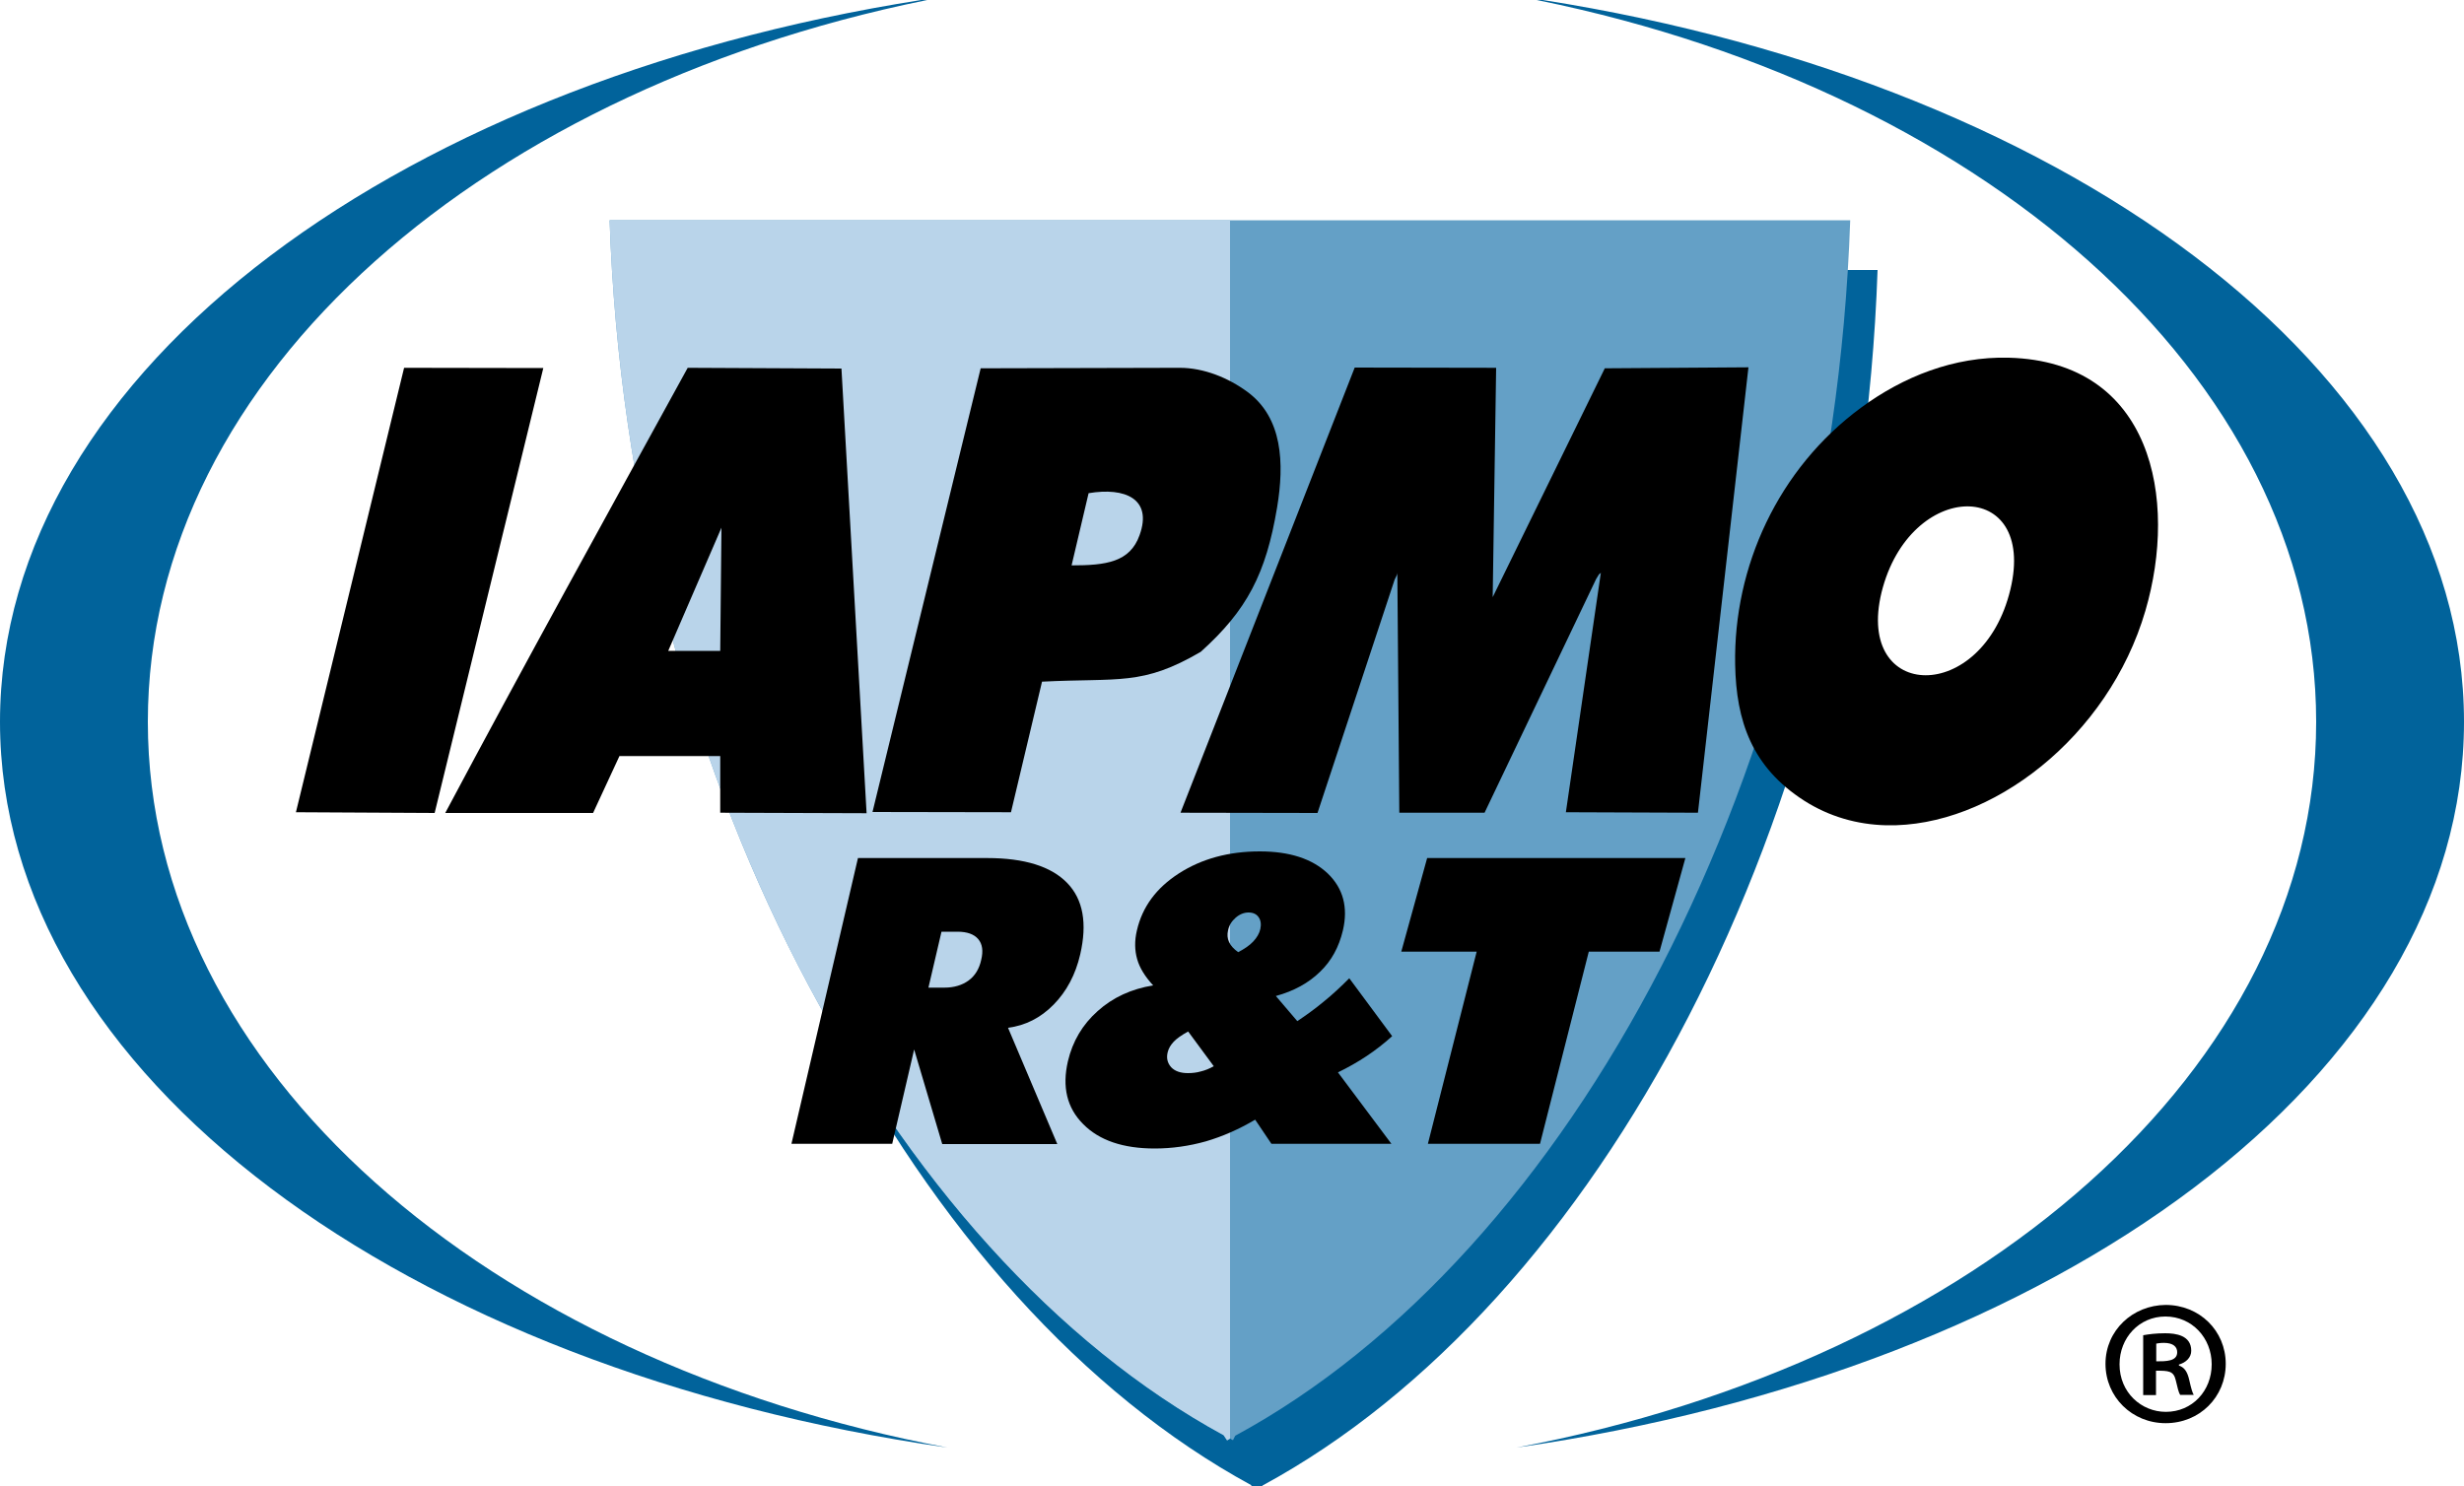
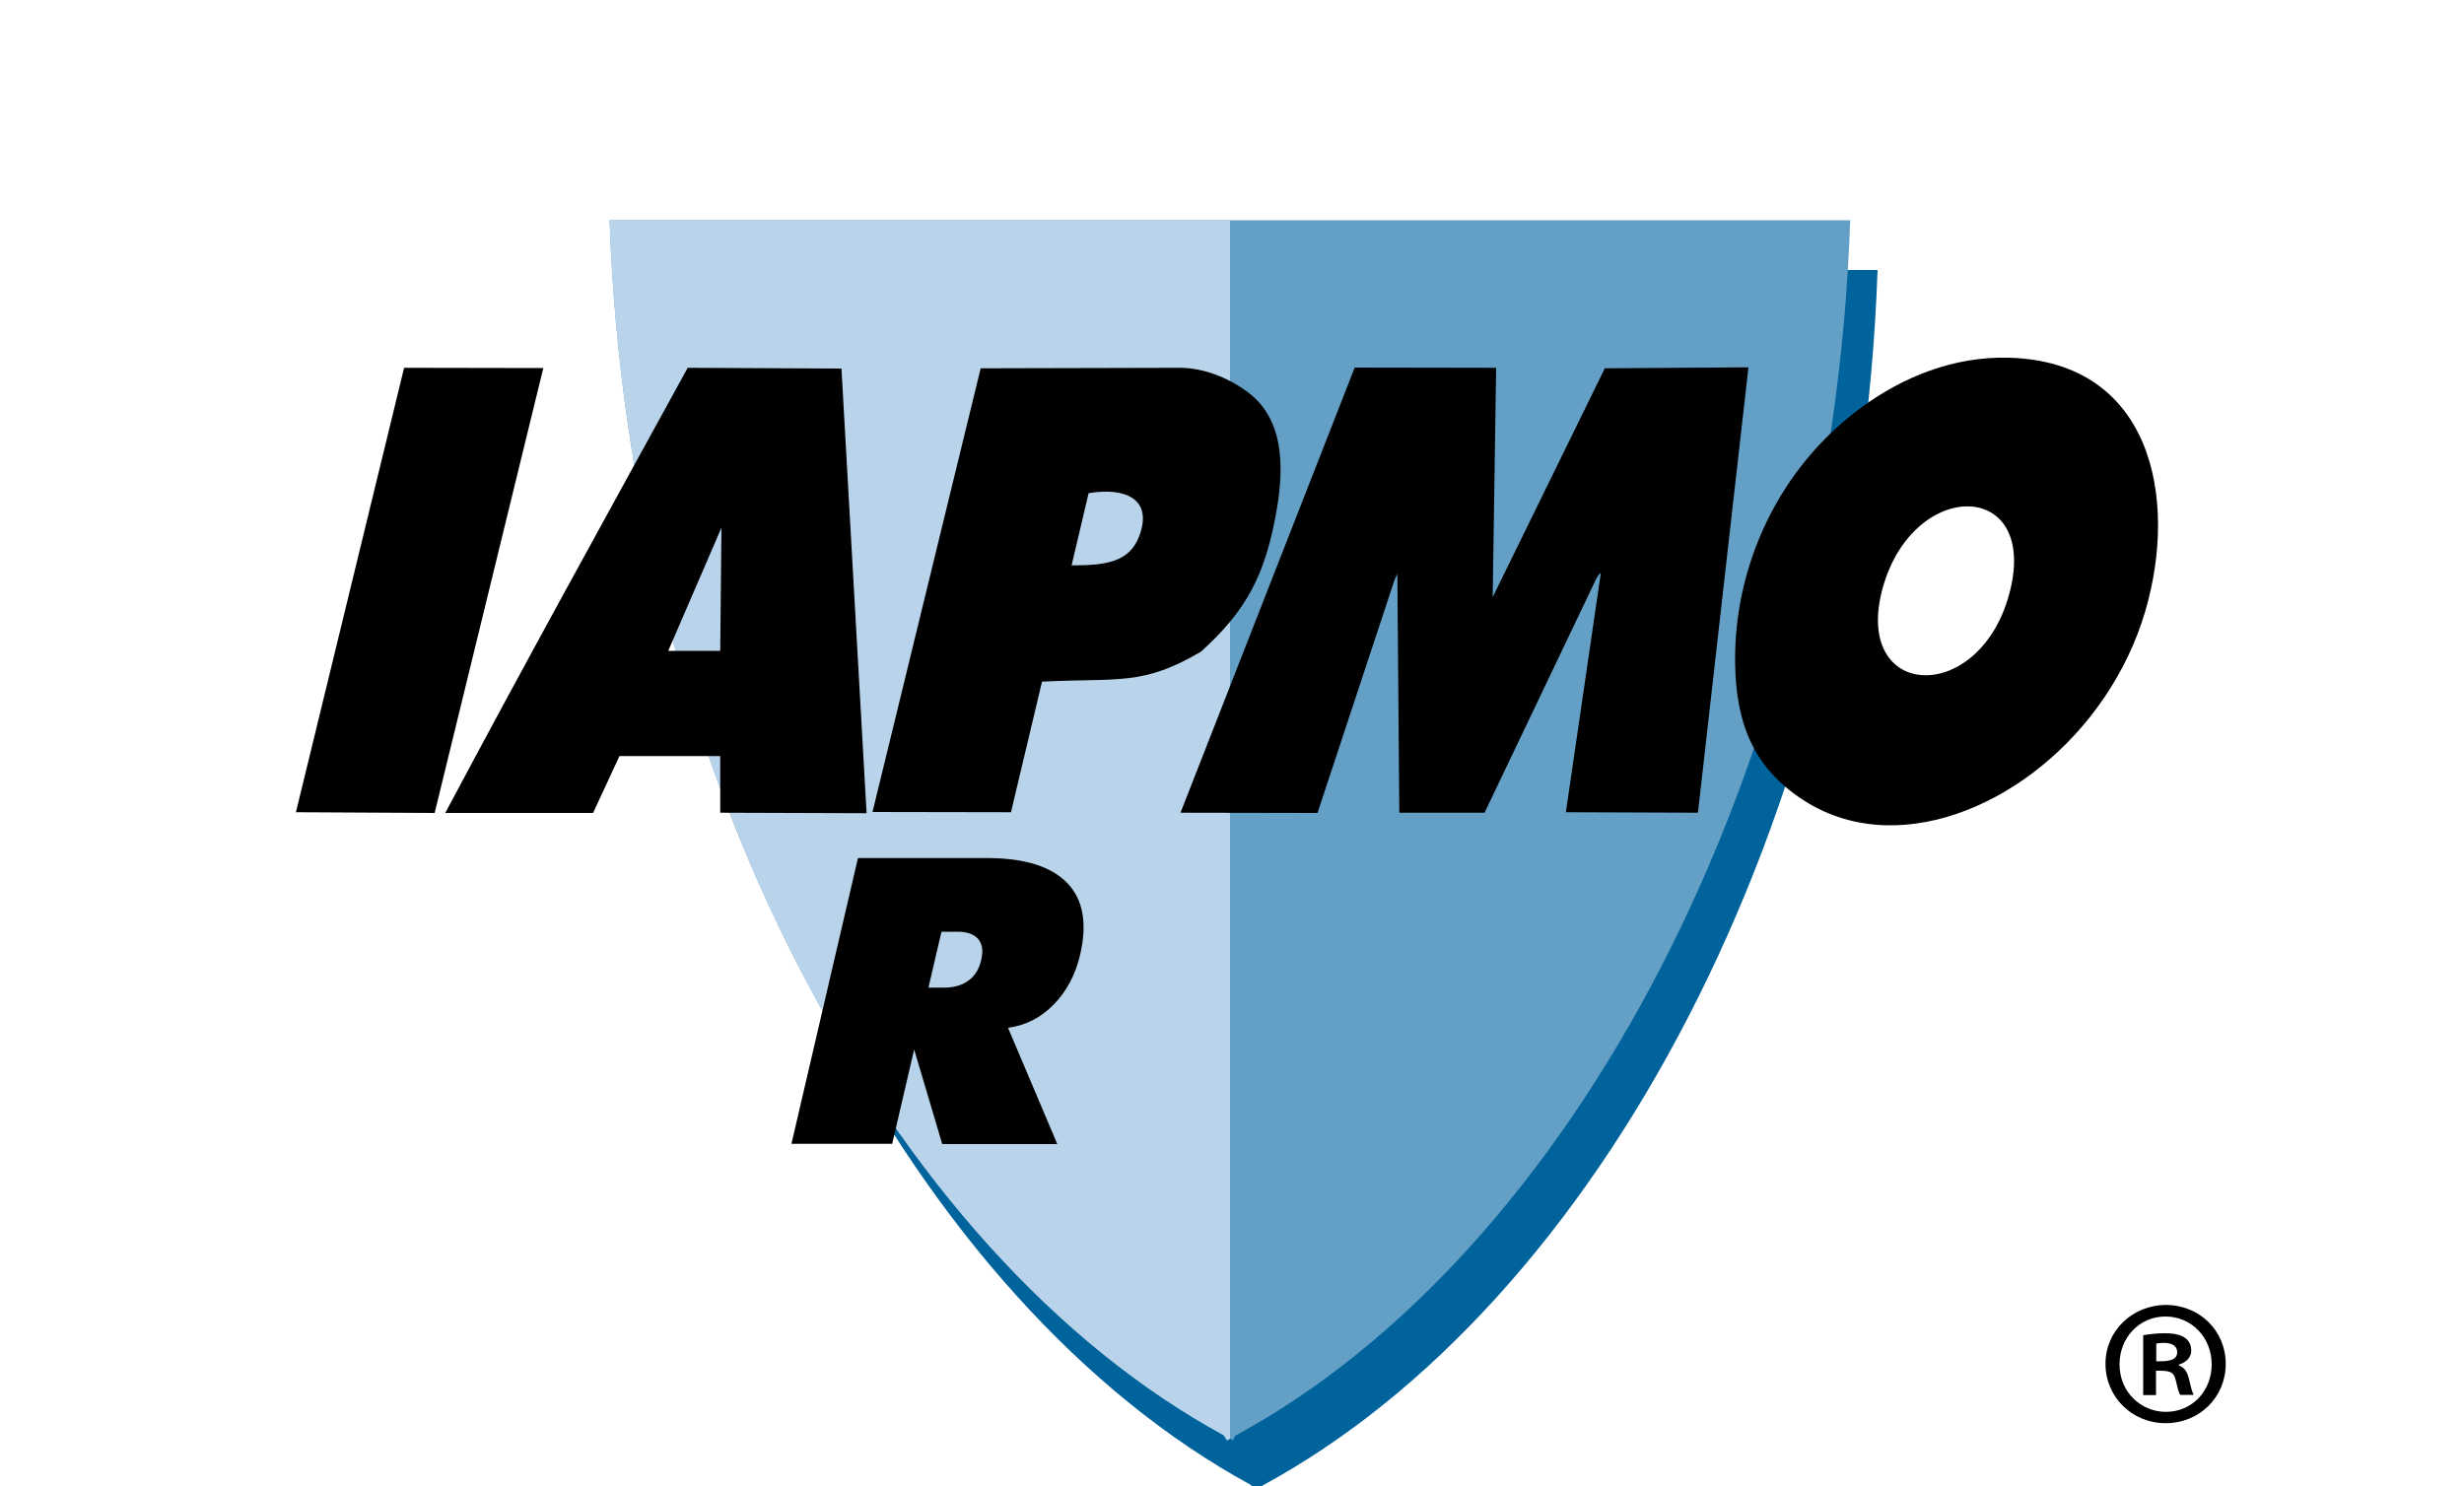
<svg xmlns="http://www.w3.org/2000/svg" id="Capa_1" x="0px" y="0px" viewBox="0 0 1000 603.3" style="enable-background:new 0 0 1000 603.3;" xml:space="preserve">
  <style type="text/css">	.st0{fill-rule:evenodd;clip-rule:evenodd;fill:#01639B;}	.st1{fill-rule:evenodd;clip-rule:evenodd;fill:#64A0C6;}	.st2{fill-rule:evenodd;clip-rule:evenodd;fill:#B9D4EA;}	.st3{fill-rule:evenodd;clip-rule:evenodd;}</style>
  <g id="Layer_x0020_1">
    <g id="_1647665440880">
-       <path class="st0" d="M615.5-1.6C835.9,30,1000,149.9,1000,293c0,143.1-164.1,263-384.5,294.6C802.4,552.4,940,433.8,940,293    S802.4,33.6,615.5-1.6L615.5-1.6z M384.5,587.6C164.1,556,0,436.1,0,293C0,149.9,164.1,30,384.5-1.6C197.6,33.6,60,152.1,60,293    S197.6,552.4,384.5,587.6z" />
      <path class="st0" d="M511.5,604.9c-0.4-0.2-0.8-0.4-1.2-0.7c-0.4,0.2-0.8,0.5-1.2,0.7l-1.4-2.1C372,528.9,266.2,333.1,258.5,109.6    c167.8,0,335.7,0,503.5,0C754.3,333.4,648.3,529.4,512.4,603L511.5,604.9L511.5,604.9z" />
      <g>
        <path class="st1" d="M500.4,584.6c-0.4-0.2-0.8-0.4-1.2-0.7c-0.4,0.2-0.8,0.5-1.2,0.7l-1.4-2.1     C360.9,508.7,255.1,312.9,247.4,89.4c167.8,0,335.7,0,503.5,0c-7.7,223.8-113.7,419.8-249.6,493.4L500.4,584.6L500.4,584.6z" />
        <path class="st2" d="M499.2,584c-0.4,0.2-0.8,0.5-1.2,0.7l-1.4-2.1C360.9,508.7,255.1,312.9,247.4,89.4h251.8L499.2,584     L499.2,584z" />
      </g>
      <path class="st3" d="M854.5,553.6c0,13.5,10.8,24.1,24.4,24.1c13.8,0,24.4-10.6,24.4-24.1c0-13.4-10.6-23.9-24.4-23.9    C865.6,529.8,854.5,540,854.5,553.6z M860.2,553.8c0-10.8,8-19.4,18.6-19.4c10.8,0,18.8,8.7,18.8,19.4c0,10.8-7.9,19.3-18.6,19.3    C869.1,573.1,860.2,565.3,860.2,553.8L860.2,553.8z M875,566.2v-9.8c5,0,7.1,0,8,3.8c0.7,3,1.2,5.1,1.8,6h5.5    c-0.5-0.9-1-2.4-1.8-6c-0.7-3.1-1.8-5.1-4.2-5.9v-0.4c2.8-0.8,5-2.8,5-5.6c0-6.3-6.3-7.1-10.6-7.1c-3.8,0-6.7,0.4-8.9,0.8v24.3    H875L875,566.2z M875.1,545.4c0.5-0.1,1.6-0.3,3.1-0.3c3.8,0,5.4,1.6,5.4,3.8c0,3.7-4.5,3.7-8.5,3.7V545.4z" />
      <g>
        <path class="st3" d="M479.1,329.9l55.6,0.1l31.3-94.7c1.2-2.5,0.9-1.7,1.1-2.8l0.8,97.4l34.6,0l45.3-94.9     c1.6-2.7,0.8-1.4,1.9-2.5l-14.2,97.2l53.6,0.2l20.5-180.8l-58.3,0.4l-45.5,92.9l1.4-93.1l-57.4-0.1L479.1,329.9L479.1,329.9z" />
        <path class="st3" d="M815.9,239.3c-11.3,46.9-63,45.5-52.3,1.2C775,194.3,826.8,193.9,815.9,239.3z M704.2,269.7     c0.4,23,6.8,41.7,28,55.3c10.2,6.5,21.5,9.7,33.3,10c42.5,1,90.2-35.8,105.2-87.1c13.3-45.5,2.7-101.1-55.4-102.7     c-22.4-0.6-43,7.8-59.9,20.2C721.5,190.3,703.5,230.3,704.2,269.7z" />
        <path class="st3" d="M292.8,214.2l-0.5,50l-21.1,0L292.8,214.2L292.8,214.2z M180.7,330l60,0l10.7-23.1h40.9v23l59.4,0.2     l-10.2-180.5l-62.4-0.3C246.1,209.4,212.9,269.5,180.7,330z" />
        <path class="st3" d="M434.9,229.5l6.9-29.3c14.8-2.5,26,2.3,20.7,17C458.6,228.2,448.9,229.5,434.9,229.5z M487.3,264.6     c18.8-16.9,26.5-31.7,31-58.6c3-18.1,2.2-36.4-12-46.9c-7.7-5.7-17.7-9.8-27.5-9.8l-80.8,0.2l-43.9,180.1l56.2,0.1l12.6-53     C454.3,275.1,463.5,278.5,487.3,264.6L487.3,264.6z" />
        <polygon class="st3" points="120.1,329.7 176.4,330 220.5,149.4 164,149.3    " />
      </g>
      <path d="M382.1,378.2l-5.3,22.7h6.5c3.9,0,7.2-1,9.8-2.9c2.6-1.9,4.3-4.7,5.1-8.3c0.9-3.7,0.5-6.5-1.2-8.5c-1.7-2-4.5-3-8.4-3    L382.1,378.2L382.1,378.2z M321.2,464.3l27-116h52.4c15.2,0,26,3.4,32.5,10.1c6.5,6.7,8.2,16.4,5.3,29c-1.9,8.2-5.5,15-10.8,20.4    c-5.3,5.4-11.5,8.5-18.5,9.4l20,47.2h-46.7L371,426l-8.9,38.3H321.2L321.2,464.3z" />
-       <path d="M492.6,432.8l-10.4-14.1c-2.7,1.5-4.7,2.9-5.9,4.2c-1.2,1.3-2,2.6-2.4,4.2c-0.6,2.4-0.1,4.4,1.4,6.1    c1.5,1.6,3.8,2.4,6.8,2.4c1.8,0,3.6-0.2,5.3-0.7C489.1,434.5,490.8,433.8,492.6,432.8z M502.5,386.5c2.5-1.3,4.6-2.7,6.1-4.3    c1.5-1.6,2.5-3.3,2.9-5.1c0.4-1.9,0.2-3.5-0.7-4.8c-0.9-1.3-2.3-1.9-4.1-1.9c-1.8,0-3.6,0.7-5.2,2.1c-1.6,1.4-2.7,3.1-3.1,5.1    c-0.4,1.7-0.3,3.3,0.4,4.8C499.5,383.9,500.7,385.2,502.5,386.5L502.5,386.5z M509.4,454.5c-6.6,3.9-13.2,6.8-20,8.8    c-6.8,1.9-13.7,2.9-20.8,2.9c-12.8,0-22.5-3.3-29-9.9c-6.6-6.6-8.6-15.1-6.2-25.5c1.9-8.1,5.9-14.9,12.1-20.4    c6.1-5.5,13.7-9,22.5-10.4c-3.3-3.6-5.5-7.1-6.5-10.7c-1-3.5-1.1-7.4-0.1-11.6c2.2-9.6,7.9-17.3,17.1-23.2    c9.2-5.9,20.1-8.9,32.8-8.9c12.1,0,21.3,3,27.6,9c6.2,6,8.3,13.7,6.1,23.1c-1.6,6.7-4.6,12.3-9.3,16.8c-4.6,4.5-10.6,7.8-17.9,9.8    l8.7,10.2c3.6-2.4,7.2-5,10.7-7.9c3.6-2.9,7-6.1,10.4-9.5l17.4,23.5c-3.3,3-6.8,5.7-10.4,8.1c-3.6,2.4-7.5,4.6-11.6,6.6l21.7,29    H516L509.4,454.5L509.4,454.5z" />
-       <polygon class="st3" points="579.5,464.3 599.3,386.3 568.7,386.3 579.2,348.3 684,348.3 673.5,386.3 644.8,386.3 625,464.3   " />
    </g>
  </g>
</svg>